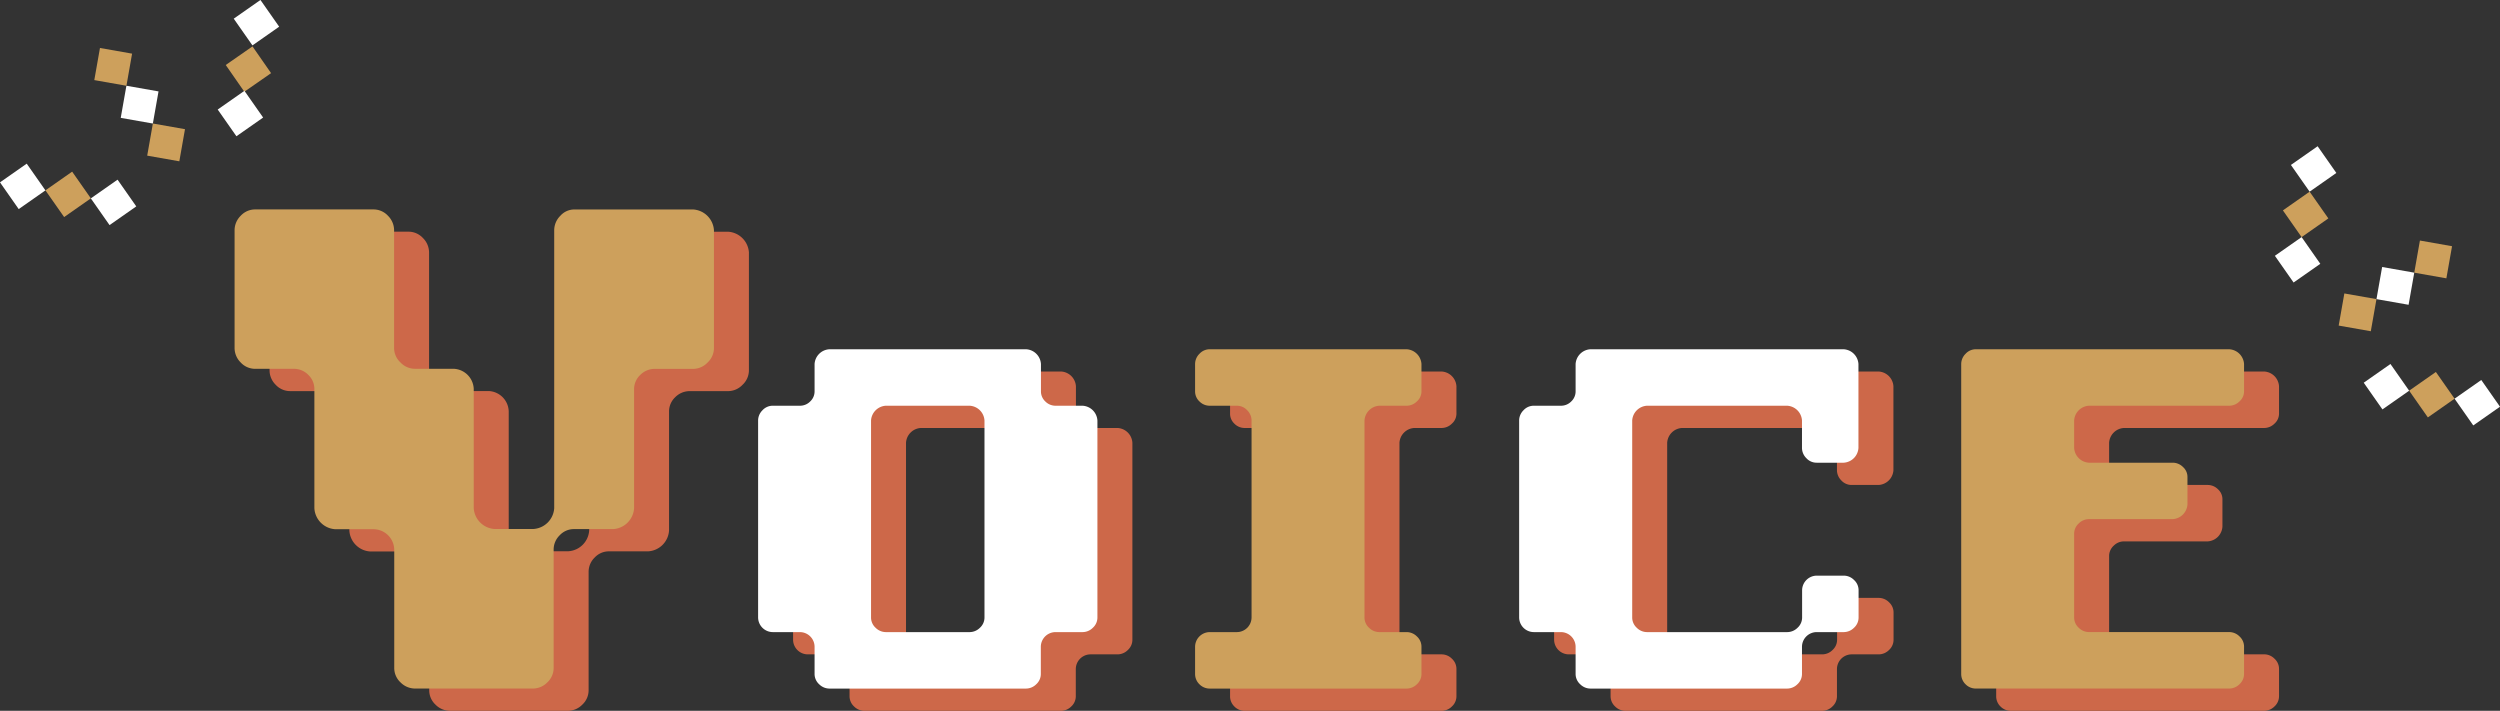
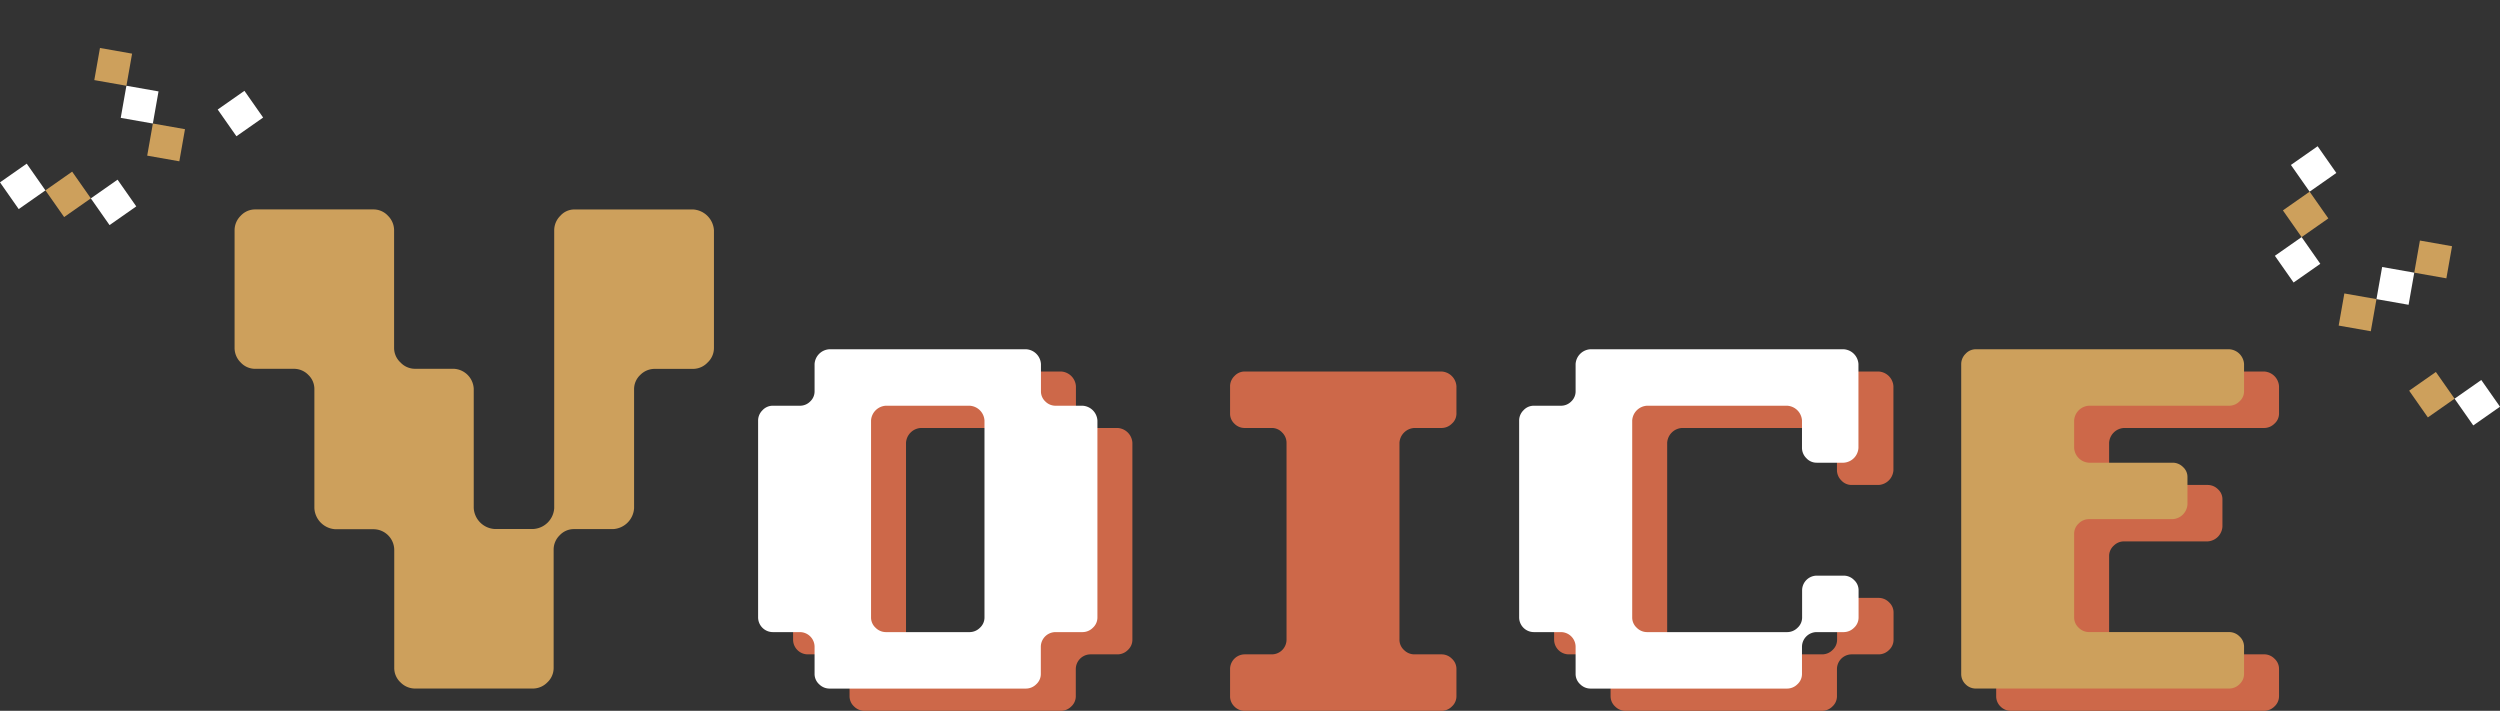
<svg xmlns="http://www.w3.org/2000/svg" width="786.3" height="223.57" viewBox="0 0 786.3 223.57">
  <rect x="0" y="0" width="786.3" height="223.57" fill="#333333" stroke="none" />
  <defs>
    <style>.cls-1{fill:#cd6849;}.cls-2{fill:#cda05c;}.cls-3{fill:#fff;}</style>
  </defs>
  <g id="レイヤー_2" data-name="レイヤー 2">
    <g id="voice">
-       <path class="cls-1" d="M137,221.65a6.16,6.16,0,0,1-2-4.64V180a6.56,6.56,0,0,0-6.56-6.55h-12a7,7,0,0,1-6.56-6.58V129.37a6.11,6.11,0,0,0-1.92-4.43,6.31,6.31,0,0,0-4.63-1.93h-12a6.16,6.16,0,0,1-4.63-2,6.4,6.4,0,0,1-1.92-4.51V79.37a6.4,6.4,0,0,1,1.92-4.5,6.16,6.16,0,0,1,4.63-2h37.06a6.18,6.18,0,0,1,4.64,2,6.44,6.44,0,0,1,1.92,4.5v37.11a6.21,6.21,0,0,0,2,4.51,6.27,6.27,0,0,0,4.52,2h12.2a6.59,6.59,0,0,1,6.33,6.36v37.45a7,7,0,0,0,6.55,6.58h12.2a7,7,0,0,0,6.56-6.55V79.4a6.42,6.42,0,0,1,1.92-4.52,5.89,5.89,0,0,1,4.4-2H229a7,7,0,0,1,6.55,6.52v37.11a6.22,6.22,0,0,1-2,4.51,6.32,6.32,0,0,1-4.54,2h-12a6.38,6.38,0,0,0-4.66,1.93,6.11,6.11,0,0,0-1.92,4.43v37.45a7,7,0,0,1-6.58,6.58H191.49a6.09,6.09,0,0,0-4.43,1.92,6.29,6.29,0,0,0-1.93,4.63V217a6.17,6.17,0,0,1-2,4.64,6.36,6.36,0,0,1-4.49,1.92H141.49A6.4,6.4,0,0,1,137,221.65Z" />
      <path class="cls-1" d="M268.64,222.21a4.35,4.35,0,0,1-1.44-3.28v-8.48a4.64,4.64,0,0,0-4.64-4.64h-8.48a4.64,4.64,0,0,1-4.64-4.64V139.25a4.53,4.53,0,0,1,1.36-3.2,4.35,4.35,0,0,1,3.28-1.44h8.48a4.5,4.5,0,0,0,3.28-1.36,4.29,4.29,0,0,0,1.36-3.12v-8.64a4.95,4.95,0,0,1,4.64-4.64h61.92a4.95,4.95,0,0,1,4.64,4.64v8.64a4.29,4.29,0,0,0,1.36,3.12,4.5,4.5,0,0,0,3.28,1.36h8.48a4.95,4.95,0,0,1,4.64,4.64v61.92a4.35,4.35,0,0,1-1.44,3.28,4.59,4.59,0,0,1-3.2,1.36H343a4.64,4.64,0,0,0-4.64,4.64v8.48a4.35,4.35,0,0,1-1.44,3.28,4.59,4.59,0,0,1-3.2,1.36H271.84A4.59,4.59,0,0,1,268.64,222.21ZM316,205.81a4.59,4.59,0,0,0,3.2-1.36,4.35,4.35,0,0,0,1.44-3.28V139.25a4.95,4.95,0,0,0-4.64-4.64H289.6a4.95,4.95,0,0,0-4.64,4.64v61.92a4.35,4.35,0,0,0,1.44,3.28,4.59,4.59,0,0,0,3.2,1.36Z" />
      <path class="cls-1" d="M388.24,222.21a4.46,4.46,0,0,1-1.36-3.28v-8.48a4.64,4.64,0,0,1,4.64-4.64H400a4.64,4.64,0,0,0,4.64-4.64V139.25a4.53,4.53,0,0,0-1.36-3.2,4.35,4.35,0,0,0-3.28-1.44h-8.48a4.5,4.5,0,0,1-3.28-1.36,4.29,4.29,0,0,1-1.36-3.12v-8.64a4.53,4.53,0,0,1,1.36-3.2,4.35,4.35,0,0,1,3.28-1.44h61.92a4.95,4.95,0,0,1,4.64,4.64v8.64a4.19,4.19,0,0,1-1.44,3.12,4.59,4.59,0,0,1-3.2,1.36H444.8a4.95,4.95,0,0,0-4.64,4.64v61.92a4.35,4.35,0,0,0,1.44,3.28,4.59,4.59,0,0,0,3.2,1.36h8.64a4.55,4.55,0,0,1,3.2,1.36,4.34,4.34,0,0,1,1.44,3.28v8.48a4.35,4.35,0,0,1-1.44,3.28,4.59,4.59,0,0,1-3.2,1.36H391.52A4.5,4.5,0,0,1,388.24,222.21Z" />
      <path class="cls-1" d="M508,222.21a4.35,4.35,0,0,1-1.44-3.28v-8.48a4.64,4.64,0,0,0-4.64-4.64h-8.48a4.64,4.64,0,0,1-4.64-4.64V139.25a4.53,4.53,0,0,1,1.36-3.2,4.34,4.34,0,0,1,3.28-1.44h8.48a4.5,4.5,0,0,0,3.28-1.36,4.33,4.33,0,0,0,1.36-3.12v-8.64a4.95,4.95,0,0,1,4.64-4.64h79.68a4.95,4.95,0,0,1,4.64,4.64v26.4a4.95,4.95,0,0,1-4.64,4.64H582.4a4.34,4.34,0,0,1-3.28-1.44,4.55,4.55,0,0,1-1.36-3.2v-8.64a4.95,4.95,0,0,0-4.64-4.64H529a4.95,4.95,0,0,0-4.64,4.64v61.92a4.35,4.35,0,0,0,1.44,3.28,4.57,4.57,0,0,0,3.2,1.36h44.16a4.59,4.59,0,0,0,3.2-1.36,4.35,4.35,0,0,0,1.44-3.28v-8.48a4.64,4.64,0,0,1,4.64-4.64h8.48a4.55,4.55,0,0,1,3.2,1.36,4.34,4.34,0,0,1,1.44,3.28v8.48a4.35,4.35,0,0,1-1.44,3.28,4.59,4.59,0,0,1-3.2,1.36H582.4a4.64,4.64,0,0,0-4.64,4.64v8.48a4.35,4.35,0,0,1-1.44,3.28,4.59,4.59,0,0,1-3.2,1.36H511.2A4.57,4.57,0,0,1,508,222.21Z" />
      <path class="cls-1" d="M629.2,222.21a4.46,4.46,0,0,1-1.36-3.28V121.49a4.53,4.53,0,0,1,1.36-3.2,4.34,4.34,0,0,1,3.28-1.44h79.68a4.95,4.95,0,0,1,4.64,4.64v8.64a4.19,4.19,0,0,1-1.44,3.12,4.59,4.59,0,0,1-3.2,1.36H668a4.95,4.95,0,0,0-4.64,4.64v8.64a4.95,4.95,0,0,0,4.64,4.64h26.4a4.55,4.55,0,0,1,3.2,1.36A4.16,4.16,0,0,1,699,157v8.64a4.95,4.95,0,0,1-4.64,4.64H668a4.53,4.53,0,0,0-3.2,1.36,4.34,4.34,0,0,0-1.44,3.28v26.24a4.35,4.35,0,0,0,1.44,3.28,4.57,4.57,0,0,0,3.2,1.36h44.16a4.55,4.55,0,0,1,3.2,1.36,4.34,4.34,0,0,1,1.44,3.28v8.48a4.35,4.35,0,0,1-1.44,3.28,4.59,4.59,0,0,1-3.2,1.36H632.48A4.49,4.49,0,0,1,629.2,222.21Z" />
      <path class="cls-2" d="M126,214.65a6.16,6.16,0,0,1-2-4.64V173a6.56,6.56,0,0,0-6.56-6.55h-12a7,7,0,0,1-6.56-6.58V122.37A6.11,6.11,0,0,0,97,117.94,6.31,6.31,0,0,0,92.33,116h-12a6.16,6.16,0,0,1-4.63-2,6.4,6.4,0,0,1-1.92-4.51V72.37a6.4,6.4,0,0,1,1.92-4.5,6.16,6.16,0,0,1,4.63-2h37.06a6.18,6.18,0,0,1,4.64,2,6.44,6.44,0,0,1,1.92,4.5v37.11a6.21,6.21,0,0,0,2,4.51,6.27,6.27,0,0,0,4.52,2h12.2a6.59,6.59,0,0,1,6.33,6.36v37.45a7,7,0,0,0,6.55,6.58h12.2a7,7,0,0,0,6.56-6.55V72.4a6.42,6.42,0,0,1,1.92-4.52,5.89,5.89,0,0,1,4.4-2H218a7,7,0,0,1,6.55,6.52v37.11a6.22,6.22,0,0,1-2,4.51,6.32,6.32,0,0,1-4.54,2h-12a6.38,6.38,0,0,0-4.66,1.93,6.11,6.11,0,0,0-1.92,4.43v37.45a7,7,0,0,1-6.58,6.58H180.49a6.09,6.09,0,0,0-4.43,1.92,6.29,6.29,0,0,0-1.93,4.63V210a6.17,6.17,0,0,1-2,4.64,6.36,6.36,0,0,1-4.49,1.92H130.49A6.4,6.4,0,0,1,126,214.65Z" />
      <path class="cls-3" d="M257.64,215.21a4.35,4.35,0,0,1-1.44-3.28v-8.48a4.64,4.64,0,0,0-4.64-4.64h-8.48a4.64,4.64,0,0,1-4.64-4.64V132.25a4.53,4.53,0,0,1,1.36-3.2,4.35,4.35,0,0,1,3.28-1.44h8.48a4.5,4.5,0,0,0,3.28-1.36,4.29,4.29,0,0,0,1.36-3.12v-8.64a4.95,4.95,0,0,1,4.64-4.64h61.92a4.95,4.95,0,0,1,4.64,4.64v8.64a4.29,4.29,0,0,0,1.36,3.12,4.5,4.5,0,0,0,3.28,1.36h8.48a4.95,4.95,0,0,1,4.64,4.64v61.92a4.35,4.35,0,0,1-1.44,3.28,4.59,4.59,0,0,1-3.2,1.36H332a4.64,4.64,0,0,0-4.64,4.64v8.48a4.35,4.35,0,0,1-1.44,3.28,4.59,4.59,0,0,1-3.2,1.36H260.84A4.59,4.59,0,0,1,257.64,215.21ZM305,198.81a4.59,4.59,0,0,0,3.2-1.36,4.35,4.35,0,0,0,1.44-3.28V132.25a4.95,4.95,0,0,0-4.64-4.64H278.6a4.95,4.95,0,0,0-4.64,4.64v61.92a4.35,4.35,0,0,0,1.44,3.28,4.59,4.59,0,0,0,3.2,1.36Z" />
-       <path class="cls-2" d="M377.24,215.21a4.46,4.46,0,0,1-1.36-3.28v-8.48a4.64,4.64,0,0,1,4.64-4.64H389a4.64,4.64,0,0,0,4.64-4.64V132.25a4.53,4.53,0,0,0-1.36-3.2,4.35,4.35,0,0,0-3.28-1.44h-8.48a4.5,4.5,0,0,1-3.28-1.36,4.29,4.29,0,0,1-1.36-3.12v-8.64a4.53,4.53,0,0,1,1.36-3.2,4.35,4.35,0,0,1,3.28-1.44h61.92a4.95,4.95,0,0,1,4.64,4.64v8.64a4.19,4.19,0,0,1-1.44,3.12,4.59,4.59,0,0,1-3.2,1.36H433.8a4.95,4.95,0,0,0-4.64,4.64v61.92a4.35,4.35,0,0,0,1.44,3.28,4.59,4.59,0,0,0,3.2,1.36h8.64a4.55,4.55,0,0,1,3.2,1.36,4.34,4.34,0,0,1,1.44,3.28v8.48a4.35,4.35,0,0,1-1.44,3.28,4.59,4.59,0,0,1-3.2,1.36H380.52A4.5,4.5,0,0,1,377.24,215.21Z" />
      <path class="cls-3" d="M497,215.21a4.35,4.35,0,0,1-1.44-3.28v-8.48a4.64,4.64,0,0,0-4.64-4.64h-8.48a4.64,4.64,0,0,1-4.64-4.64V132.25a4.53,4.53,0,0,1,1.36-3.2,4.34,4.34,0,0,1,3.28-1.44h8.48a4.5,4.5,0,0,0,3.28-1.36,4.33,4.33,0,0,0,1.36-3.12v-8.64a4.95,4.95,0,0,1,4.64-4.64h79.68a4.95,4.95,0,0,1,4.64,4.64v26.4a4.95,4.95,0,0,1-4.64,4.64H571.4a4.34,4.34,0,0,1-3.28-1.44,4.55,4.55,0,0,1-1.36-3.2v-8.64a4.95,4.95,0,0,0-4.64-4.64H518a4.95,4.95,0,0,0-4.64,4.64v61.92a4.35,4.35,0,0,0,1.44,3.28,4.57,4.57,0,0,0,3.2,1.36h44.16a4.59,4.59,0,0,0,3.2-1.36,4.35,4.35,0,0,0,1.44-3.28v-8.48a4.64,4.64,0,0,1,4.64-4.64h8.48a4.55,4.55,0,0,1,3.2,1.36,4.34,4.34,0,0,1,1.44,3.28v8.48a4.35,4.35,0,0,1-1.44,3.28,4.59,4.59,0,0,1-3.2,1.36H571.4a4.64,4.64,0,0,0-4.64,4.64v8.48a4.35,4.35,0,0,1-1.44,3.28,4.59,4.59,0,0,1-3.2,1.36H500.2A4.57,4.57,0,0,1,497,215.21Z" />
      <path class="cls-2" d="M618.2,215.21a4.46,4.46,0,0,1-1.36-3.28V114.49a4.53,4.53,0,0,1,1.36-3.2,4.34,4.34,0,0,1,3.28-1.44h79.68a4.95,4.95,0,0,1,4.64,4.64v8.64a4.19,4.19,0,0,1-1.44,3.12,4.59,4.59,0,0,1-3.2,1.36H657a4.95,4.95,0,0,0-4.64,4.64v8.64a4.95,4.95,0,0,0,4.64,4.64h26.4a4.55,4.55,0,0,1,3.2,1.36A4.16,4.16,0,0,1,688,150v8.64a4.95,4.95,0,0,1-4.64,4.64H657a4.53,4.53,0,0,0-3.2,1.36,4.34,4.34,0,0,0-1.44,3.28v26.24a4.35,4.35,0,0,0,1.44,3.28,4.57,4.57,0,0,0,3.2,1.36h44.16a4.55,4.55,0,0,1,3.2,1.36,4.34,4.34,0,0,1,1.44,3.28v8.48a4.35,4.35,0,0,1-1.44,3.28,4.59,4.59,0,0,1-3.2,1.36H621.48A4.49,4.49,0,0,1,618.2,215.21Z" />
      <rect class="cls-3" x="748.26" y="84.79" width="10.26" height="10.26" transform="translate(27.06 -129.46) rotate(10)" />
      <rect class="cls-2" x="736.38" y="93.11" width="10.26" height="10.26" transform="translate(28.32 -127.27) rotate(10)" />
      <rect class="cls-2" x="760.14" y="76.47" width="10.26" height="10.26" transform="translate(25.8 -131.65) rotate(10)" />
      <rect class="cls-2" x="759.74" y="119.01" width="10.26" height="10.26" transform="translate(427.85 -573.61) rotate(55)" />
-       <rect class="cls-3" x="745.46" y="116.49" width="10.26" height="10.26" transform="translate(419.69 -562.98) rotate(55)" />
      <rect class="cls-3" x="774.03" y="121.53" width="10.26" height="10.26" transform="translate(436 -584.24) rotate(55)" />
      <rect class="cls-2" x="720.03" y="62.3" width="10.26" height="10.26" transform="translate(92.47 428.13) rotate(-35)" />
      <rect class="cls-3" x="717.51" y="76.58" width="10.26" height="10.26" transform="translate(83.82 429.27) rotate(-35)" />
      <rect class="cls-3" x="722.55" y="48.01" width="10.26" height="10.26" transform="translate(101.12 426.99) rotate(-35)" />
      <rect class="cls-3" x="38.79" y="27.78" width="10.26" height="10.26" transform="translate(3.88 70.45) rotate(-80)" />
      <rect class="cls-2" x="47.11" y="39.66" width="10.26" height="10.26" transform="translate(-0.94 88.46) rotate(-80)" />
      <rect class="cls-2" x="30.47" y="15.9" width="10.26" height="10.26" transform="translate(8.71 52.44) rotate(-80)" />
-       <rect class="cls-2" x="73.01" y="16.3" width="10.26" height="10.26" transform="matrix(0.82, -0.57, 0.57, 0.82, 1.84, 48.69)" />
      <rect class="cls-3" x="70.49" y="30.58" width="10.26" height="10.26" transform="translate(-6.81 49.83) rotate(-35)" />
-       <rect class="cls-3" x="75.53" y="2.01" width="10.26" height="10.26" transform="translate(10.49 47.55) rotate(-35)" />
      <rect class="cls-2" x="16.3" y="56.01" width="10.26" height="10.26" transform="translate(-16.36 113.75) rotate(-125)" />
      <rect class="cls-3" x="30.58" y="58.53" width="10.26" height="10.26" transform="translate(4.05 129.42) rotate(-125)" />
      <rect class="cls-3" x="2.01" y="53.49" width="10.26" height="10.26" transform="translate(-36.78 98.09) rotate(-125)" />
    </g>
  </g>
</svg>